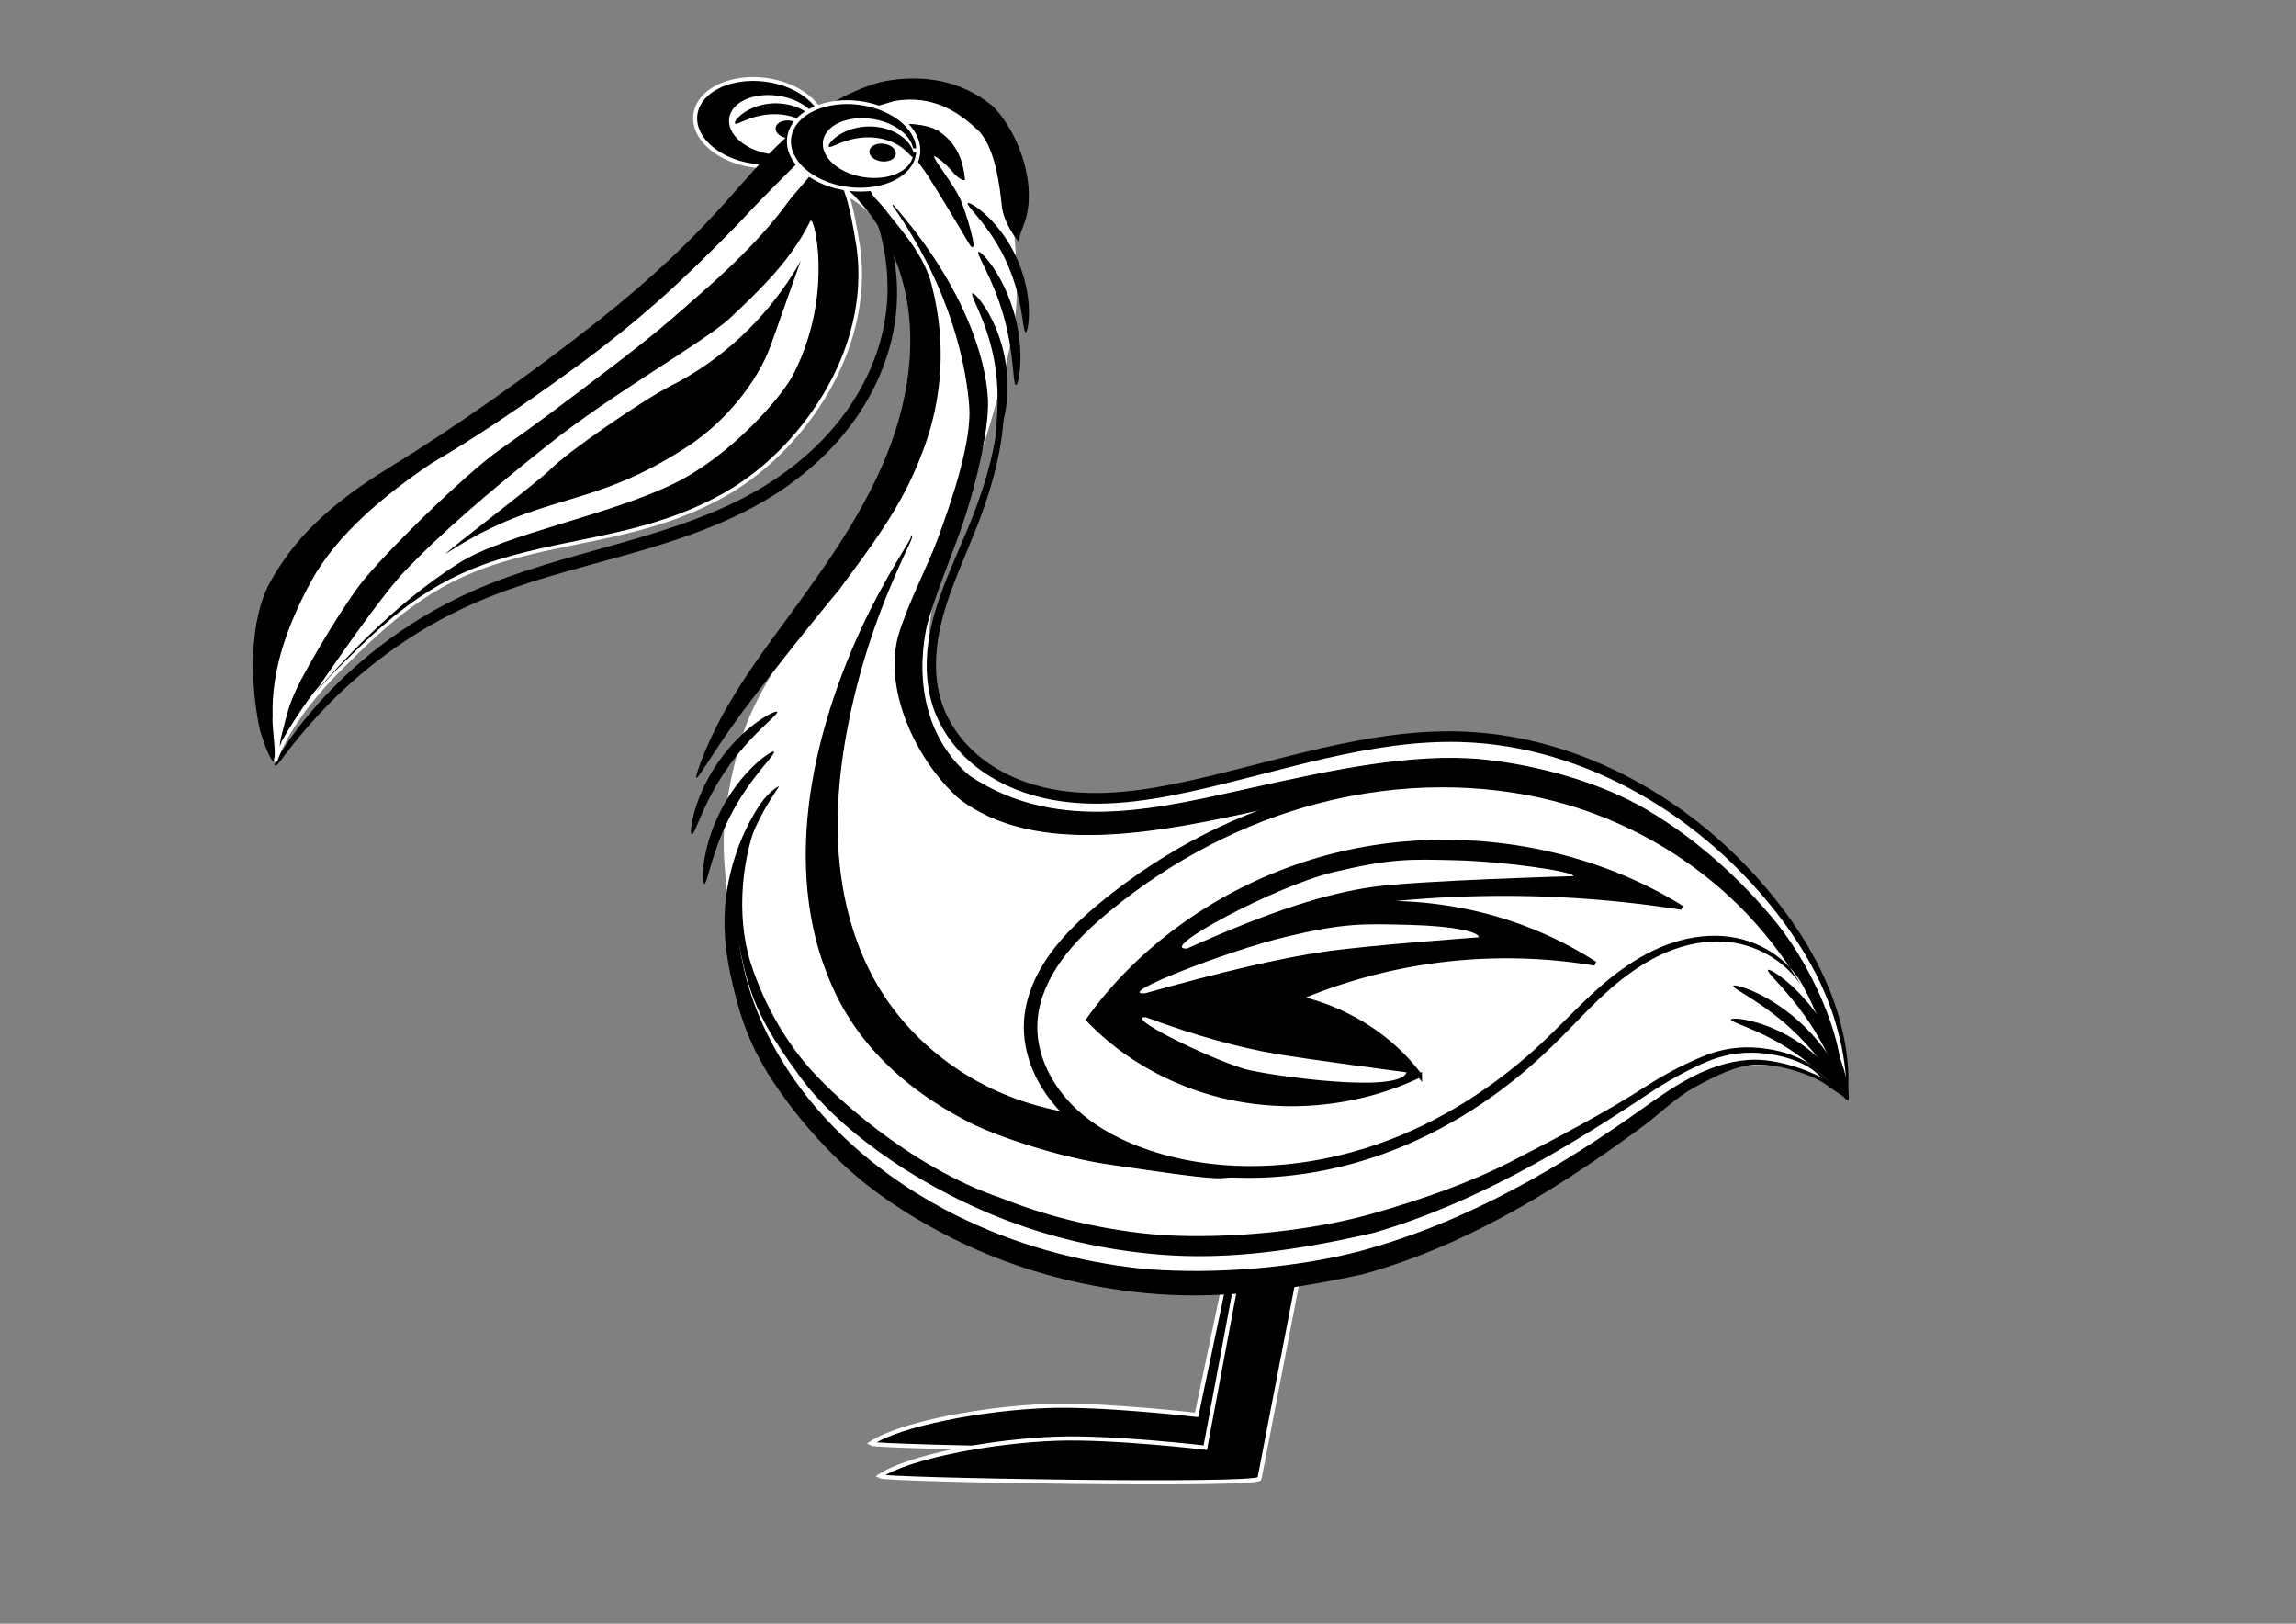
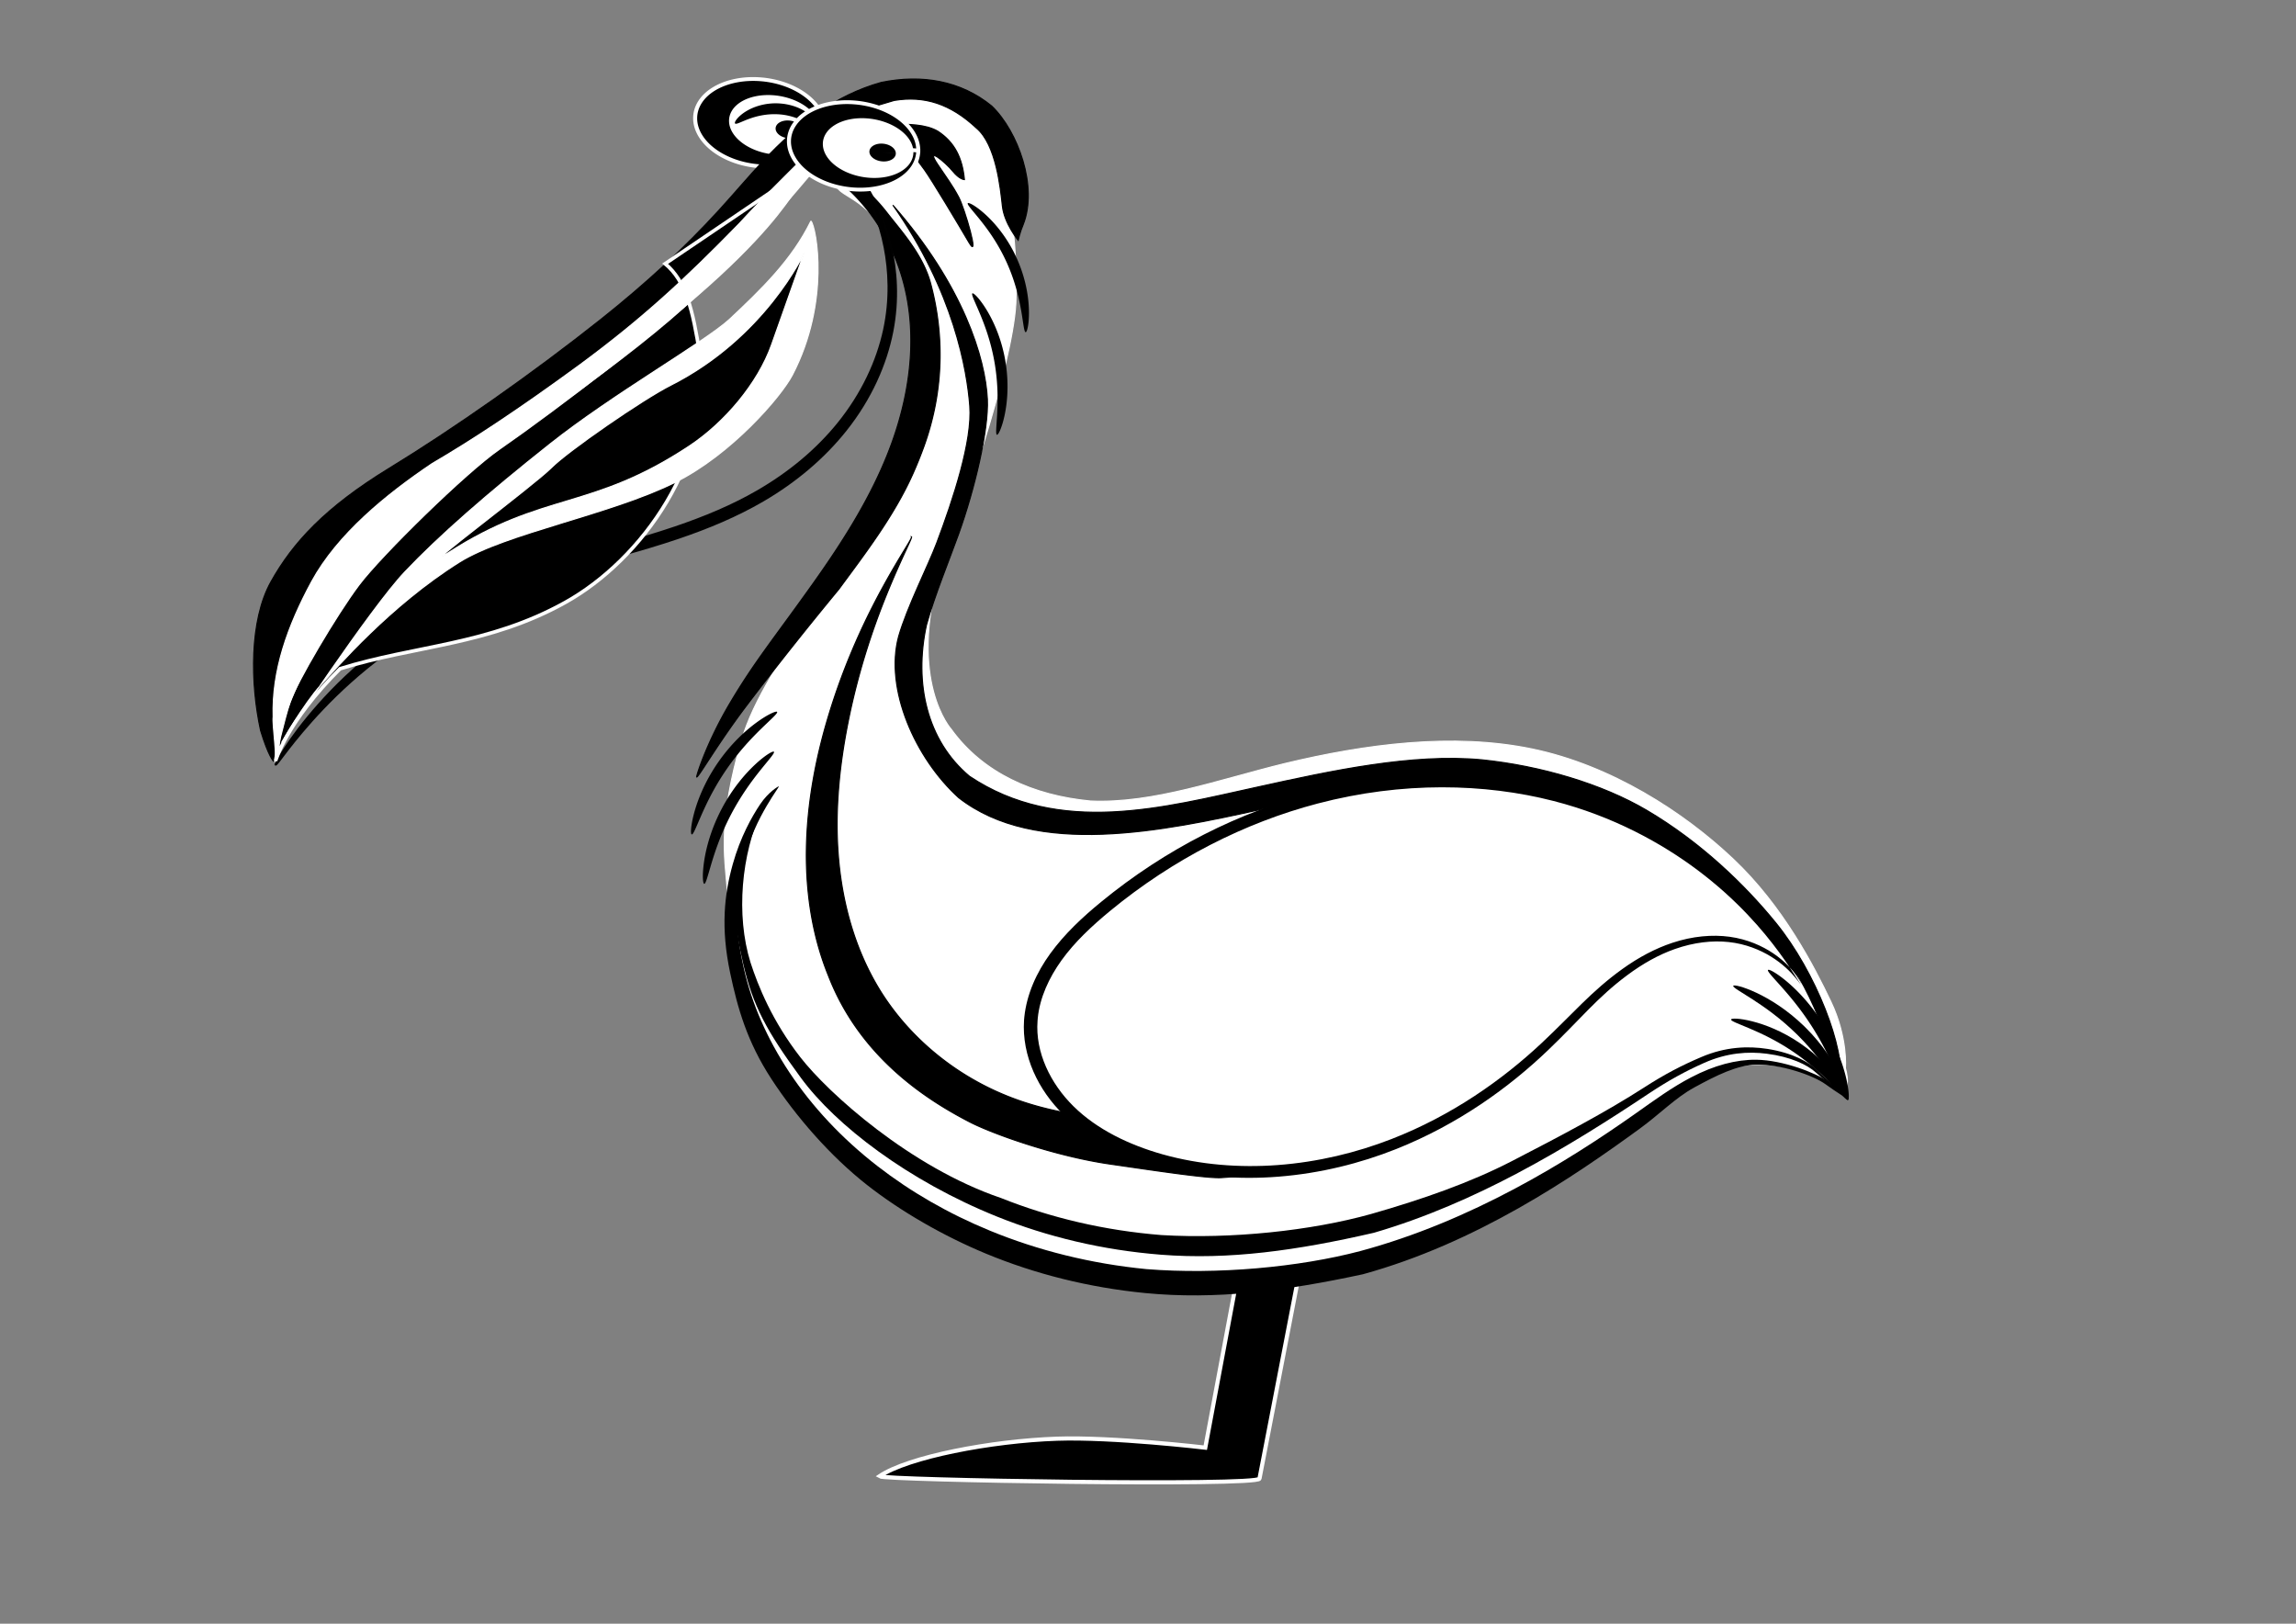
<svg xmlns="http://www.w3.org/2000/svg" width="594mm" height="420mm" viewBox="0 0 2104.724 1488.189">
  <rect x="0" y="0" width="2104.724" height="1488.189" fill="#808080" stroke="none" />
  <path d="M666.794 816.591c2.682 31.617 5.57 70.067 17.096 101.173 17.698 47.17 48.032 92.834 85.546 127.993 37.514 35.16 76.103 58.151 121.08 80.612 82.208 41.12 178.665 51.525 258.29 43.555 97.236-9.739 185.427-46.27 249.409-79.805 63.273-33.18 93.393-59.373 139.221-94.16 42.843-20.695 88.47-32.794 146.03.274 15.812 9.083 8.21-17.281 8.21-17.281s2.463-27.73-13.373-60.967c-15.485-32.498-43.793-87.35-89.362-130.495-45.57-43.145-112.221-86.12-184.653-101.071-72.432-14.952-152.504-4.394-226.547 13.406-59.591 14.53-120.7 36.967-178.15 34.333-52.373-4.954-98.585-25.574-127.6-65.724 0 0-39.927-43.56-10.242-146.14 0 0 23.041-61.8 39.54-114.596 14.95-47.84 28.405-100.91 29.9-129.315 1.494-28.405-.89-79.292-11.96-122.962-6.606-26.057-22.425-48.213-38.87-57.183-16.444-8.97-64.657-12.707-84.092-3.737-19.435 8.97-22.05 23.172-28.03 35.132-5.98 11.96-6.728 31.768-.748 42.233 5.98 10.465 36.253 11.212 60.92 74.001 13.142 33.453 26.536 112.497 2.616 170.8-41.048 97.677-129.796 187.664-151.308 261.982-21.512 74.32-15.712 105.013-12.923 137.942z" fill="#fff" fill-rule="evenodd" stroke="#fff" />
  <path d="M887.165 186.245c.713-.873 6.177 1.751 13.808 8.262 7.686 6.556 17.16 16.793 25.267 30.84a128.155 128.155 0 015.97 11.699c7.976 17.826 10.72 34.706 11.01 47.424.287 12.55-1.739 20.045-2.985 19.992-1.49-.062-2.021-7.599-4.052-19.319-2.088-12.049-5.634-27.324-13.1-44.014a164.783 164.783 0 00-5.416-10.99c-7.216-13.373-15.077-23.597-21.259-31.138-6.063-7.395-10.064-11.751-9.243-12.756zM891.376 268.9c1.003-.681 6.217 4.207 12.396 14.088 6.25 9.993 13.006 24.474 16.803 42.465.344 1.631.662 3.283.952 4.956 3.355 19.342 2.163 36.48-.371 49.033-2.5 12.38-6.025 19.356-7.244 19.042-1.437-.37-.392-7.926.23-19.939.642-12.363.697-28.19-2.467-46.427-.273-1.57-.563-3.122-.87-4.656-3.399-17-8.626-30.807-13.083-41.311-4.344-10.238-7.514-16.458-6.346-17.25zM709.44 689.007c.963 1.118-4.379 6.918-12.186 16.643-8.057 10.036-17.782 23.172-26.773 40.19a224.074 224.074 0 00-4.48 8.962c-7.15 15.13-11.453 28.564-14.518 38.948-2.99 10.13-4.597 16.471-5.918 16.323-1.165-.13-1.86-6.764-.509-17.651 1.364-10.997 4.795-25.728 11.954-41.749 1.41-3.152 2.95-6.325 4.63-9.503 9.427-17.845 20.796-31.321 30.437-40.335 9.496-8.878 16.533-12.79 17.362-11.828zM712.365 652.473c.82 1.228-5.195 6.328-14.136 15.02-9.228 8.972-20.492 20.816-31.504 36.602a224.071 224.071 0 00-5.546 8.344c-8.952 14.139-14.872 26.942-19.188 36.871-4.211 9.686-6.584 15.783-7.877 15.474-1.14-.273-1.015-6.942 1.662-17.58 2.703-10.747 7.916-24.946 16.987-39.966a161.042 161.042 0 015.761-8.864c11.546-16.553 24.483-28.532 35.157-36.294 10.515-7.646 17.978-10.664 18.684-9.607z" fill-rule="evenodd" />
-   <path d="M896.958 230.861c1.024-.741 6.391 4.038 13 13.613 6.7 9.705 14.148 23.678 19.281 41.098.185.627.366 1.258.544 1.892 5.04 17.946 6.118 34.21 5.499 46.386-.61 12-2.762 19.131-4.042 19.03-1.46-.115-1.836-7.4-3.026-18.854-1.23-11.844-3.25-26.742-8.058-43.858-.169-.6-.339-1.197-.511-1.792-4.82-16.635-10.75-30.002-15.715-40.4-4.81-10.069-8.135-16.273-6.972-17.115z" fill-rule="evenodd" />
-   <path d="M1096.88 1296.83s-84.88-9.973-135.919-8.212c-60.425 2.085-136.584 16.728-162.84 34.47 4.967 3.548 347.016 9.224 348.435 2.128 1.42-7.096 34.063-160.572 34.063-160.572l-56.772 4.129z" fill-rule="evenodd" stroke="#fff" stroke-width="3.797" />
  <path d="M1584.492 952.856c.236.252-14.764 16.37-45.566 42.068-30.33 25.304-77.86 61.189-141.236 95.418-64.074 34.623-150.618 70.782-249.432 81.307-80.942 8.625-173.699-.536-258.136-42.461-46.189-22.972-88.826-55.666-124.684-96.19l-.115-.13c-35.835-40.521-63.115-86.763-80.941-135.113-11.76-31.877-19.337-64.535-22.01-97.113-2.794-33.956-.04-67.455 8.733-98.686 7.82-27.728 20.199-53.415 33.772-76.712 14.378-24.695 31-48.415 46.113-69.998 17.04-24.347 32.166-46.16 45.649-69.478 14.732-25.493 25.845-50.104 32.692-74.952 11.41-41.294 9.717-80.67 3.61-111.538a253.298 253.298 0 00-29.343-77.854c-9.699-16.743-16.476-24.586-15.927-25.025" fill="none" />
-   <path d="M898.3 280.118c.227-.111 4.08 5.823 8.99 18.217 4.76 12.012 10.96 31.578 12.707 56.403 2.584 37.244-4.905 78.827-25.883 131.522-8.96 22.607-22.47 51.817-29.64 78.266-6.73 25.04-9.936 54.126-.857 80.455 6.555 19.388 19.686 37.062 36.92 50.504 16.39 12.782 36.326 21.585 57.73 26.491 20.483 4.69 42.065 5.688 64.04 4.227 21.465-1.434 42.926-5.182 64.8-9.93 22.976-4.995 45.63-10.855 69.121-16.904 18.862-4.857 37.326-9.588 56.022-13.842 43.35-9.891 85.642-16.46 127.885-15.05 58.46 2.015 112.68 19.918 157.763 44.408 54.134 29.394 96.1 68.05 126.658 105.693 34.599 42.557 53.123 81.409 62.202 115.238 12.207 45.577 6.123 71.588 6.867 71.607-2.249-.055 2.183-26.064-11.072-70.416-9.856-33.043-28.713-70.481-63.376-111.998-30.602-36.6-72.22-74.096-125.416-102.432-44.275-23.573-97.258-40.75-153.937-42.445-41.025-1.275-82.417 5.32-125.357 15.113-18.522 4.235-36.884 8.953-55.745 13.81-23.48 6.046-46.277 11.922-69.507 16.943-22.141 4.79-44.102 8.56-66.263 9.999-22.711 1.481-45.242.325-66.837-4.676-22.586-5.227-43.717-14.742-61.288-28.54-18.515-14.538-32.506-33.76-39.584-54.99-9.469-28.925-5.974-59.555 1.43-85.43 7.775-27.382 21.665-56.507 30.862-78.763 21.376-51.956 29.541-92.004 27.935-128.603-1.04-24.263-6.398-43.749-10.406-55.85-4.14-12.502-7.268-18.783-6.765-19.027z" fill-rule="evenodd" />
  <path d="M1624.615 860.48c-28.084-33.34-68.475-71.719-117.544-99.988-40.183-23.142-95.12-38.984-147.876-44.096-75.284-4.73-135.987 10.796-202.845 25.395-89.542 19.742-206.836 44.652-277.584-10.725-39.733-36.117-67.96-99.549-55.026-147.65 7.869-27.408 26.944-64.59 34.911-85.679 15.24-40.474 32.781-93.629 30.331-125.684-2.449-32.056-14.41-104.67-70.515-184.067 64.657 73.68 84.888 140.533 86.658 177.89h0c1.307 28.02-11.577 82.389-26.344 123.532-7.628 21.33-22.315 57.136-29.511 83.543-11.478 53.102.317 105.769 39.413 138.512 82.614 55.284 178.75 28.535 263.634 10.012 68.131-15.033 142.258-31.051 205.923-25.095 54.365 5.57 110.364 22.192 151.198 46.242 49.838 29.342 90.413 68.827 118.326 103.133 37.202 45.636 63.976 116.473 58.897 145.56-8.265-29.527-24.58-86.27-62.046-130.835z" fill-rule="evenodd" stroke="#000" />
  <path d="M668.97 644.79h0c22.81-38.514 39.952-58.788 76.565-110.242 21.529-30.302 45.043-65.877 62.26-104.507a360.19 360.19 0 009.804-24.275c18.776-52.072 21.95-101.731 11.348-144.028-6.337-25.372-17.255-46.525-28.937-62.812-11.717-16.337-24.032-27.63-33.936-35.309-13.206-10.25-21.708-14.171-21.272-15.057.175-.357 17.302 2.333 31.577 11.852 10.68 7.13 24.019 18.181 36.795 34.66 12.742 16.433 32.763 38.15 39.89 64.556 11.825 43.96 13.284 95.83-6.09 149.52a365.288 365.288 0 01-10.065 24.956c-17.702 39.701-45.726 75.59-67.87 105.855-28.427 34.347-57.602 71.062-84.294 106.217-26.692 35.154-44.658 66.65-46.087 65.99-.628-.291 8.957-31.306 30.312-67.377z" fill-rule="evenodd" stroke="#000" />
  <path d="M709.912 724.65c.475.404-4.421 5.905-11.588 17.642-18.655 40.754-23.94 96.072-10.319 139.94 6.926 21.388 19.848 53.565 45.662 86.755 25.815 33.19 100.978 100.841 183.918 129.034 45.308 18.074 94.96 29.808 147.127 33.971 64.032 3.788 137.329-3.979 192.085-19.297 46.92-13.414 90.47-28.555 129.028-48.437 44.778-23.093 86.998-45.416 121.03-67.346 19.015-12.274 34.788-20.477 52.96-28.186 21.937-9.34 42.472-10.157 60.408-7.367 22.767 3.6 38.374 11.967 46.296 20.246 8.461 8.843 24.194 20.937 24.116 20.986-.585.37-17.011-11.268-25.75-19.323-8.195-7.554-23.716-14.753-45.294-17.487-17.073-2.209-36.394-.946-57.408 8.393-17.452 7.783-32.585 16.018-51.49 28.594-33.843 22.55-75.816 49.409-120.872 73.154-38.743 20.422-82.697 40.076-130.372 53.962-70.378 16.18-132.649 25.045-195.532 20.079-53.164-4.24-103.775-16.306-149.954-34.905-81.558-32.822-147.822-83.671-179.754-127.13-31.932-43.46-43.966-66.403-52.758-103.742-8.791-37.338-10.253-60.995-3.748-88.177 6.067-25.282 10.84-44 18.523-55.084 7.954-11.476 13.506-16.427 13.686-16.275z" fill-rule="evenodd" />
  <path d="M799.257 120.155c3.737-1.868 6.358-5.493 16.818-5.98 16.071-.747 32.779-.262 43.617 6.092 15.36 10.065 22.5 24.371 24.405 44.364 0 0-4.485 0-10.839-7.849-6.353-7.848-25.356-23.645-13.828-6.353 8.222 12.333 13.454 19.06 19.434 30.273 5.418 10.159 19.809 59.425 9.344 41.485-9.62-16.492-34.01-57.182-40.738-66.526-6.727-9.344-13.081-17.94-22.05-22.425l-18.688-9.343z" fill-rule="evenodd" stroke="#000" />
  <path d="M782.644 155.258c.299-.215 5.332 5.039 12.33 16.538 6.856 11.27 15.974 29.422 21.533 53.571 4.993 21.67 7.247 49.005 1.43 78.599-5.906 29.94-19.72 61.354-42.609 90.144-19.826 24.94-45.548 46.95-76.035 64.704-23.938 13.922-49.743 24.744-77.256 34.086-17.628 5.986-35.442 11.191-52.666 16-23.946 6.704-44.634 12.13-67.01 18.828-23.187 6.945-44.592 14.224-64.943 22.953-65.734 28.175-112.32 68.307-141.453 98.858-29.399 30.828-42.071 52.167-43.409 51.289-.285-.188 10.83-22.596 39.478-54.903 28.36-31.981 74.929-73.882 141.806-103.46 20.68-9.14 42.391-16.755 65.741-23.913 22.372-6.86 43.427-12.503 67.101-19.203 17.123-4.86 34.78-10.051 52.139-15.932 27.11-9.185 52.318-19.66 75.547-33.095 29.588-17.089 54.577-38.101 73.873-61.901 22.265-27.462 36.012-57.378 42.204-86.003 6.128-28.23 4.638-54.676.491-75.863-4.623-23.598-12.68-41.736-18.61-53.275-6.049-11.77-10.238-17.621-9.682-18.022z" fill-rule="evenodd" stroke="#010101" stroke-width="1.874" />
  <path d="M426.429 304.148a56.374 39.715 0 01-52.731 42.114 56.374 39.715 0 01-59.795-37.136 56.374 39.715 0 0152.694-42.137 56.374 39.715 0 0159.827 37.11l-56.26 2.526z" transform="matrix(1.049 .12 -.1 .995 338.868 -237.012)" stroke="#fff" stroke-width="3.5" stroke-linecap="round" />
  <path d="M751.317 117.535a41.808 26.943 8.864 01-40.376 24.187 41.808 26.943 8.864 01-42.626-30.208 41.808 26.943 8.864 0140.295-24.245 41.808 26.943 8.864 0142.703 30.163l-41.498-2.933z" fill="#fff" />
  <path d="M735.203 119.3a12.156 8.116 6.703 01-11.983 7.448 12.156 8.116 6.703 01-12.235-8.846 12.156 8.116 6.703 0111.959-7.465 12.156 8.116 6.703 0112.258 8.831l-12.109-.675z" />
  <path d="M673.855 113.198c-.692-.7.452-3.288 3.973-6.59 3.506-3.287 9.338-7.158 17.42-9.592 5.947-1.803 12.897-2.747 20.338-2.135a54.25 54.25 0 018.114 1.288c8.967 2.1 16.062 6.31 20.873 11.144 7.967 8.086 7.588 14.963 6.585 15.335-1.718.636-4.623-4.704-11.916-9.68-4.514-3.124-10.31-5.643-17.728-7.18a56.612 56.612 0 00-6.637-.933c-6.074-.495-11.865-.016-17.021.966-7.04 1.354-12.574 3.562-16.68 5.295-4.042 1.706-6.555 2.856-7.321 2.082z" fill-rule="evenodd" />
  <path d="M933.334 220.168s-12.697-15.28-14.46-31.355c-1.762-16.075-5.662-56.357-23.846-71.492-23.876-22.33-47.834-29.812-75.298-25.275-21.062 6.544-36.335 9.292-53.407 21.842-29.616 31.108-63.126 63.02-88.718 91.11-51.112 52.42-89.795 87.902-146.197 129.486-56.213 41.144-98.212 68.71-135.33 90.441-42.247 28.376-81.507 66.434-105.127 109.618-11.04 20.524-19.487 36.587-30.144 64.625-10.656 28.038-11.07 38.009-10.388 57.947l1.846 6.548c5.875 23.187-.375 34.157-1.018 34.308-.643.152-5.349-5.465-12.357-28.386-9.381-42.988-10.373-100.897 9.59-136.525 19.962-35.628 49.623-68.04 108.4-103.932 58.776-35.892 131.695-86.956 194.41-136.764 40.304-32.06 76.27-65.105 107.922-99.823 15.295-16.77 25.984-29.696 40.981-45.726 30.448-32.475 65.367-59.53 107.647-71.265 37.636-7.713 73.011-1.334 101.187 21.578 24.284 23.316 42.479 74.18 28.977 108.542-2.89 6.692-4.67 14.498-4.67 14.498z" fill-rule="evenodd" stroke="#000" stroke-width="1.028" />
-   <path d="M755.046 143.318s-67.333 85.039-141.274 148.468c-73.941 63.429-185.995 134.349-227.656 173.26-41.66 38.911-81.464 103.356-93.516 122.329-12.051 18.973-34.278 65.105-36.643 86.051-2.365 20.947-3.344 23.892-3.344 23.892s9.874-35.396 59.075-84.393C356.346 568.453 393.38 534.34 457 514.543c69.21-21.536 135.7-21.438 206.327-60.68 70.628-39.243 136.548-131.394 123.613-226.718-6.62-42.438-12.991-68.097-31.895-83.827z" fill-rule="evenodd" stroke="#fefefe" stroke-width="3.289" />
+   <path d="M755.046 143.318s-67.333 85.039-141.274 148.468c-73.941 63.429-185.995 134.349-227.656 173.26-41.66 38.911-81.464 103.356-93.516 122.329-12.051 18.973-34.278 65.105-36.643 86.051-2.365 20.947-3.344 23.892-3.344 23.892s9.874-35.396 59.075-84.393c69.21-21.536 135.7-21.438 206.327-60.68 70.628-39.243 136.548-131.394 123.613-226.718-6.62-42.438-12.991-68.097-31.895-83.827z" fill-rule="evenodd" stroke="#fefefe" stroke-width="3.289" />
  <path d="M266.071 642.995c5.546-16.688 42.618-79.826 63.132-106.975 20.514-27.148 97.565-102.722 128.632-124.258 53.753-37.262 150.92-111.798 202.41-159.537 51.49-47.74 64.132-71.95 71.88-81.434 7.75-9.485 33.484-55.276 33.484-55.276-28.902 29.48-62.412 61.393-88.004 89.484-51.112 52.418-89.795 87.901-146.197 129.485-56.213 41.144-98.212 68.71-135.33 90.441-42.247 28.376-86.707 64.793-110.327 107.977-22.242 41.041-36.686 81.975-35.332 124.213-1.024 5.824 4.199 41.302 1.348 41.02 0 0 8.758-38.452 14.304-55.14z" fill="#fff" fill-rule="evenodd" stroke="#fff" stroke-width="1.028" />
  <path transform="matrix(1.049 .12 -.1 .995 424.856 -215.798)" d="M426.429 304.148a56.374 39.715 0 01-52.731 42.114 56.374 39.715 0 01-59.795-37.136 56.374 39.715 0 0152.694-42.137 56.374 39.715 0 0159.827 37.11l-56.26 2.526z" stroke="#fff" stroke-width="3.5" stroke-linecap="round" />
  <path d="M837.305 138.75a41.808 26.943 8.864 01-40.376 24.186 41.808 26.943 8.864 01-42.626-30.208 41.808 26.943 8.864 0140.295-24.245 41.808 26.943 8.864 0142.703 30.163l-41.498-2.933z" fill="#fff" />
  <path d="M821.19 140.513a12.156 8.116 6.703 01-11.982 7.449 12.156 8.116 6.703 01-12.235-8.846 12.156 8.116 6.703 0111.959-7.465 12.156 8.116 6.703 0112.258 8.831l-12.108-.675z" />
-   <path d="M759.843 134.412c-.691-.7.452-3.288 3.973-6.59 3.506-3.287 9.338-7.158 17.42-9.592 5.947-1.803 12.897-2.747 20.338-2.135a54.25 54.25 0 018.114 1.288c8.967 2.1 16.062 6.31 20.873 11.144 7.967 8.086 7.588 14.963 6.585 15.335-1.718.636-4.623-4.704-11.916-9.68-4.514-3.124-10.31-5.643-17.728-7.18a56.612 56.612 0 00-6.637-.933c-6.074-.495-11.865-.015-17.021.966-7.04 1.354-12.574 3.562-16.68 5.295-4.042 1.706-6.555 2.856-7.32 2.082z" fill-rule="evenodd" />
  <path d="M743.403 202.553c4.935 5.897 17.927 73.994-17.004 141.062-10.33 19.835-55.896 72.814-107.404 98.42-59.64 29.65-155.568 46.634-197.823 73.127-63.73 39.958-112.741 97.124-127.123 112.803-15.555 16.958-35.89 52.665-35.89 52.665s81.322-123.076 112.868-156.352c31.546-33.277 75.511-71.61 133.24-117.38 57.73-45.77 141.276-93.15 164.32-114.076 29.52-27.704 57.44-54.643 74.816-90.27z" fill="#fff" fill-rule="evenodd" stroke="#fff" stroke-width="1.028" />
  <path d="M737.062 232.006s-35.48 77.21-122.045 120.973c-26.292 13.291-94.623 60.614-109.608 75.732-15.56 15.696-126.523 98.568-94.128 77.726 87.29-56.162 130.69-38.114 220.688-97.7 32.39-21.445 62.824-57.53 75.294-92.698z" fill-rule="evenodd" stroke="#fff" stroke-width="1.028" />
  <path d="M1104.88 1326.83s-84.88-9.973-135.919-8.212c-60.425 2.085-136.584 16.728-162.84 34.47 4.967 3.548 347.016 9.224 348.435 2.128 1.42-7.096 35.558-184.047 35.558-184.047l-58.267 11.604z" fill-rule="evenodd" stroke="#fff" stroke-width="3.797" />
  <path d="M713.912 720.69c.463.364-4.134 6.075-11.078 17.905-6.725 11.458-16.38 30.124-22.517 54.587-6.931 27.587-7.375 55.052 1.753 95.187 7.033 30.922 20.66 63.105 41.753 94.788 20.543 30.85 47.581 60.072 80.844 85.825 30.112 23.31 64.69 43.332 102.967 59.047 44.153 18.127 92.458 30.205 143.238 35.163 65.02 5.2 139.93-1.743 195.995-16.517 102.17-27.507 190.282-82.284 251.857-125.696 18.738-13.232 33.726-24.246 51.54-33.55 21.158-11.08 41.173-16.32 59.637-16.145 24.575.283 55.094 12.306 65.049 19.556 10.58 7.705 17.097 15.29 17.097 15.29s-8.145-4.76-18.446-12.26c-11.434-8.326-40.371-18.426-63.688-18.014-17.6.272-36.477 9.8-56.823 20.867-17.176 9.37-31.592 24.4-50.266 37.978-61.306 44.647-149.562 104.632-253.445 133.203-72.097 15.524-135.014 23.476-199.479 17.244-51.744-5.05-100.98-17.458-145.986-36.098-39.019-16.16-78.246-38.797-108.892-62.822-33.867-26.546-65.304-62.729-87.823-97.22-22.52-34.493-31.082-65.283-37.839-97.166-8.772-41.39-5.456-71.835 2.389-99.874 6.976-24.903 17.512-43.484 24.987-54.688 7.709-11.557 16.97-16.751 17.176-16.59z" fill-rule="evenodd" />
  <path d="M1694.013 1008.097c-1.44.302-3.983-7.313-8.7-19.121-4.878-12.21-11.562-27.428-21.86-44.18a254.254 254.254 0 00-9.305-14.067c-8.898-12.533-17.402-22.166-23.908-29.403-6.366-7.08-10.302-11.357-9.535-12.316.692-.866 6 1.73 13.757 7.774 7.814 6.087 17.776 15.463 27.497 28.186a175.146 175.146 0 0110.013 14.589c10.728 17.451 16.887 34.238 20.076 47.268 3.139 12.827 3.215 21.007 1.965 21.27z" fill-rule="evenodd" />
  <path d="M1694.013 1008.097c-1.237.804-6.063-4.954-14.303-13.48-8.495-8.79-19.751-19.527-34.802-29.88-.413-.283-.825-.564-1.238-.844-14.82-10.035-28.6-16.505-39.57-21.156-10.652-4.515-17.553-6.917-17.25-8.337.263-1.227 7.737-1.266 19.47 1.705 11.89 3.012 27.263 8.965 42.94 19.5.44.295.877.593 1.315.894 15.881 10.925 27.28 23.35 34.58 33.607 7.197 10.111 9.922 17.298 8.858 17.99z" fill-rule="evenodd" />
  <path d="M1694.013 1008.097c-1.372.579-5.468-6.924-12.898-18.249-7.65-11.66-18.098-26.107-32.91-40.834-.478-.475-.955-.945-1.433-1.412-14.589-14.25-28.782-24.28-40.154-31.615-11.057-7.132-18.328-11.078-17.767-12.428.475-1.144 8.747.51 21.14 6.317 12.568 5.888 28.411 15.683 43.753 30.562.505.49 1.009.985 1.511 1.485 15.522 15.434 25.803 31.563 32.017 44.45 6.122 12.698 7.898 21.235 6.741 21.724z" fill-rule="evenodd" />
  <g fill-rule="evenodd">
    <path d="M1652.078 903.785c-.856.396-6.752-11.328-21.256-31.056-14.211-19.33-37.957-47.684-74.544-75.144-32.8-24.61-77.321-49.423-132.258-63.48-62.82-16.105-138.284-18.062-216.166 2.374-66.603 17.472-132.342 50.742-190.277 98.452-16.48 13.617-32.385 28.357-44.562 45.326-11.4 15.925-19.856 34.11-21.705 52.9-.081.827-.15 1.655-.205 2.483-2.198 28.904 11.91 57.55 32.937 78.297 21.854 21.554 51.457 35.493 81.532 44.015 34.733 9.782 70.97 12.43 105.533 9.879 37.074-2.743 72.455-11.395 104.45-23.844 55.57-21.607 101.66-54.356 137.286-87.65 29.154-27.285 45.641-47.503 74.11-68.03 15.018-10.82 30.366-18.966 46.05-24.174 18.689-6.21 36.733-7.676 52.48-5.562 16.658 2.26 30.194 8.627 39.793 15.048 11.24 7.515 18.15 15.725 21.93 21.149 3.909 5.608 5.074 8.917 4.872 9.017-.383.19-2.134-2.826-6.472-7.97-4.197-4.976-11.414-12.538-22.531-19.308-9.505-5.784-22.643-11.407-38.354-13.09-14.909-1.619-31.866.217-49.473 6.43-14.792 5.224-29.245 13.29-43.569 23.952-27.373 20.361-42.885 40.266-72.262 68.405-35.84 34.377-82.62 68.288-139.68 90.991-32.894 13.078-69.385 22.23-107.81 25.271-35.849 2.843-73.567.218-109.994-9.89-31.595-8.715-62.986-23.553-86.916-46.832-23.186-22.546-38.452-53.967-36.282-86.704.07-.935.153-1.868.25-2.8 2.201-21.164 11.347-41.1 23.754-58.186 13.17-18.176 29.79-33.62 46.733-47.484 59.387-48.75 126.943-82.548 195.425-100.137 80.106-20.57 157.55-17.837 221.798-.627 56.223 15.086 101.258 41.126 134.087 66.833 36.637 28.683 59.782 58.104 73.167 78.22 13.663 20.532 18.427 32.788 18.13 32.926z" />
-     <path d="M908.331 976.64c-75.152 9.98-146.183 48.376-195.699 105.784 23.287 34.927 57.702 62.312 96.968 77.158 44.59 16.858 95.18 17.3 140.057 1.22a158.202 158.202 0 00-18.152-27.793c-16.517-20.267-38.148-36.334-62.322-46.292a365.053 365.053 0 0194.363-15.434c42.524-1.301 85.268 4.917 125.658 18.28a271.425 271.425 0 00-68.333-46.298c-35.013-16.593-73.62-25.552-112.362-26.074a779.123 779.123 0 0199.818 4.714 779.477 779.477 0 01150.128 32.013c-67.01-60.132-160.874-89.133-250.124-77.279z" stroke="#010101" stroke-width="3.336" transform="matrix(1.23 -.158 .156 1.129 -47.686 -174.862)" />
    <path d="M1049.566 910.425c-29.093 1.79 76.314-39.302 129.774-51.94 53.46-12.638 69.752-11.898 112.947-10.794 43.196 1.104 63.829 6.977 63.371 11.375 0 0-99.095 7.087-140.856 13.061-41.762 5.974-96.208 18.892-165.236 38.298zM1050.46 932.361c-20.931-1.25 53.236 35.97 90.828 47.555 22.081 5.71 141.431 23.072 148.104 2.942 0 0-91.386-11.966-121.116-17.142-29.729-5.175-69.565-15.33-117.816-33.355zM1088.252 869.34c-29.093 1.79 80.97-57.415 134.43-70.053 53.46-12.638 69.75-11.898 112.947-10.794 43.196 1.104 107.17 10.149 106.712 14.546 0 0-142.436 3.916-184.198 9.89s-91.349 21.148-169.891 56.411z" fill="#fff" />
  </g>
  <path d="M1183.326 1069.902s10.765 4.303-63.4 9.434c-12.871.89-57.88-5.996-102.147-12.368-50.54-7.275-107.914-27.778-129.207-38.83-39.439-20.47-100.299-59.32-129.2-133.963-5.968-14.68-10.596-30.147-13.91-46.249-4.868-23.66-6.655-47.501-6.245-70.46.785-43.34 9.173-84.175 19.664-119.355 15.665-52.481 35.947-93.793 51.424-121.836 15.519-28.12 26.164-43.194 25.26-44.26 1.138.206-7.817 16.706-20.218 46.49-12.427 29.847-28.027 72.774-38.415 126-7.032 36.1-11.834 77.586-8.394 120.199a328.579 328.579 0 002.23 19.997c4.996 34.952 15.45 66.874 30.894 94.454h0c20.032 35.865 47.915 62.312 74.284 80.222 28.115 19.083 54.672 28.765 73.125 34.007 18.617 5.288 29.461 6.4 29.352 7.394 0 0 42.811 27.085 66.741 34.437 68.781 21.131 138.162 14.687 138.162 14.687z" fill-rule="evenodd" stroke="#000" />
</svg>